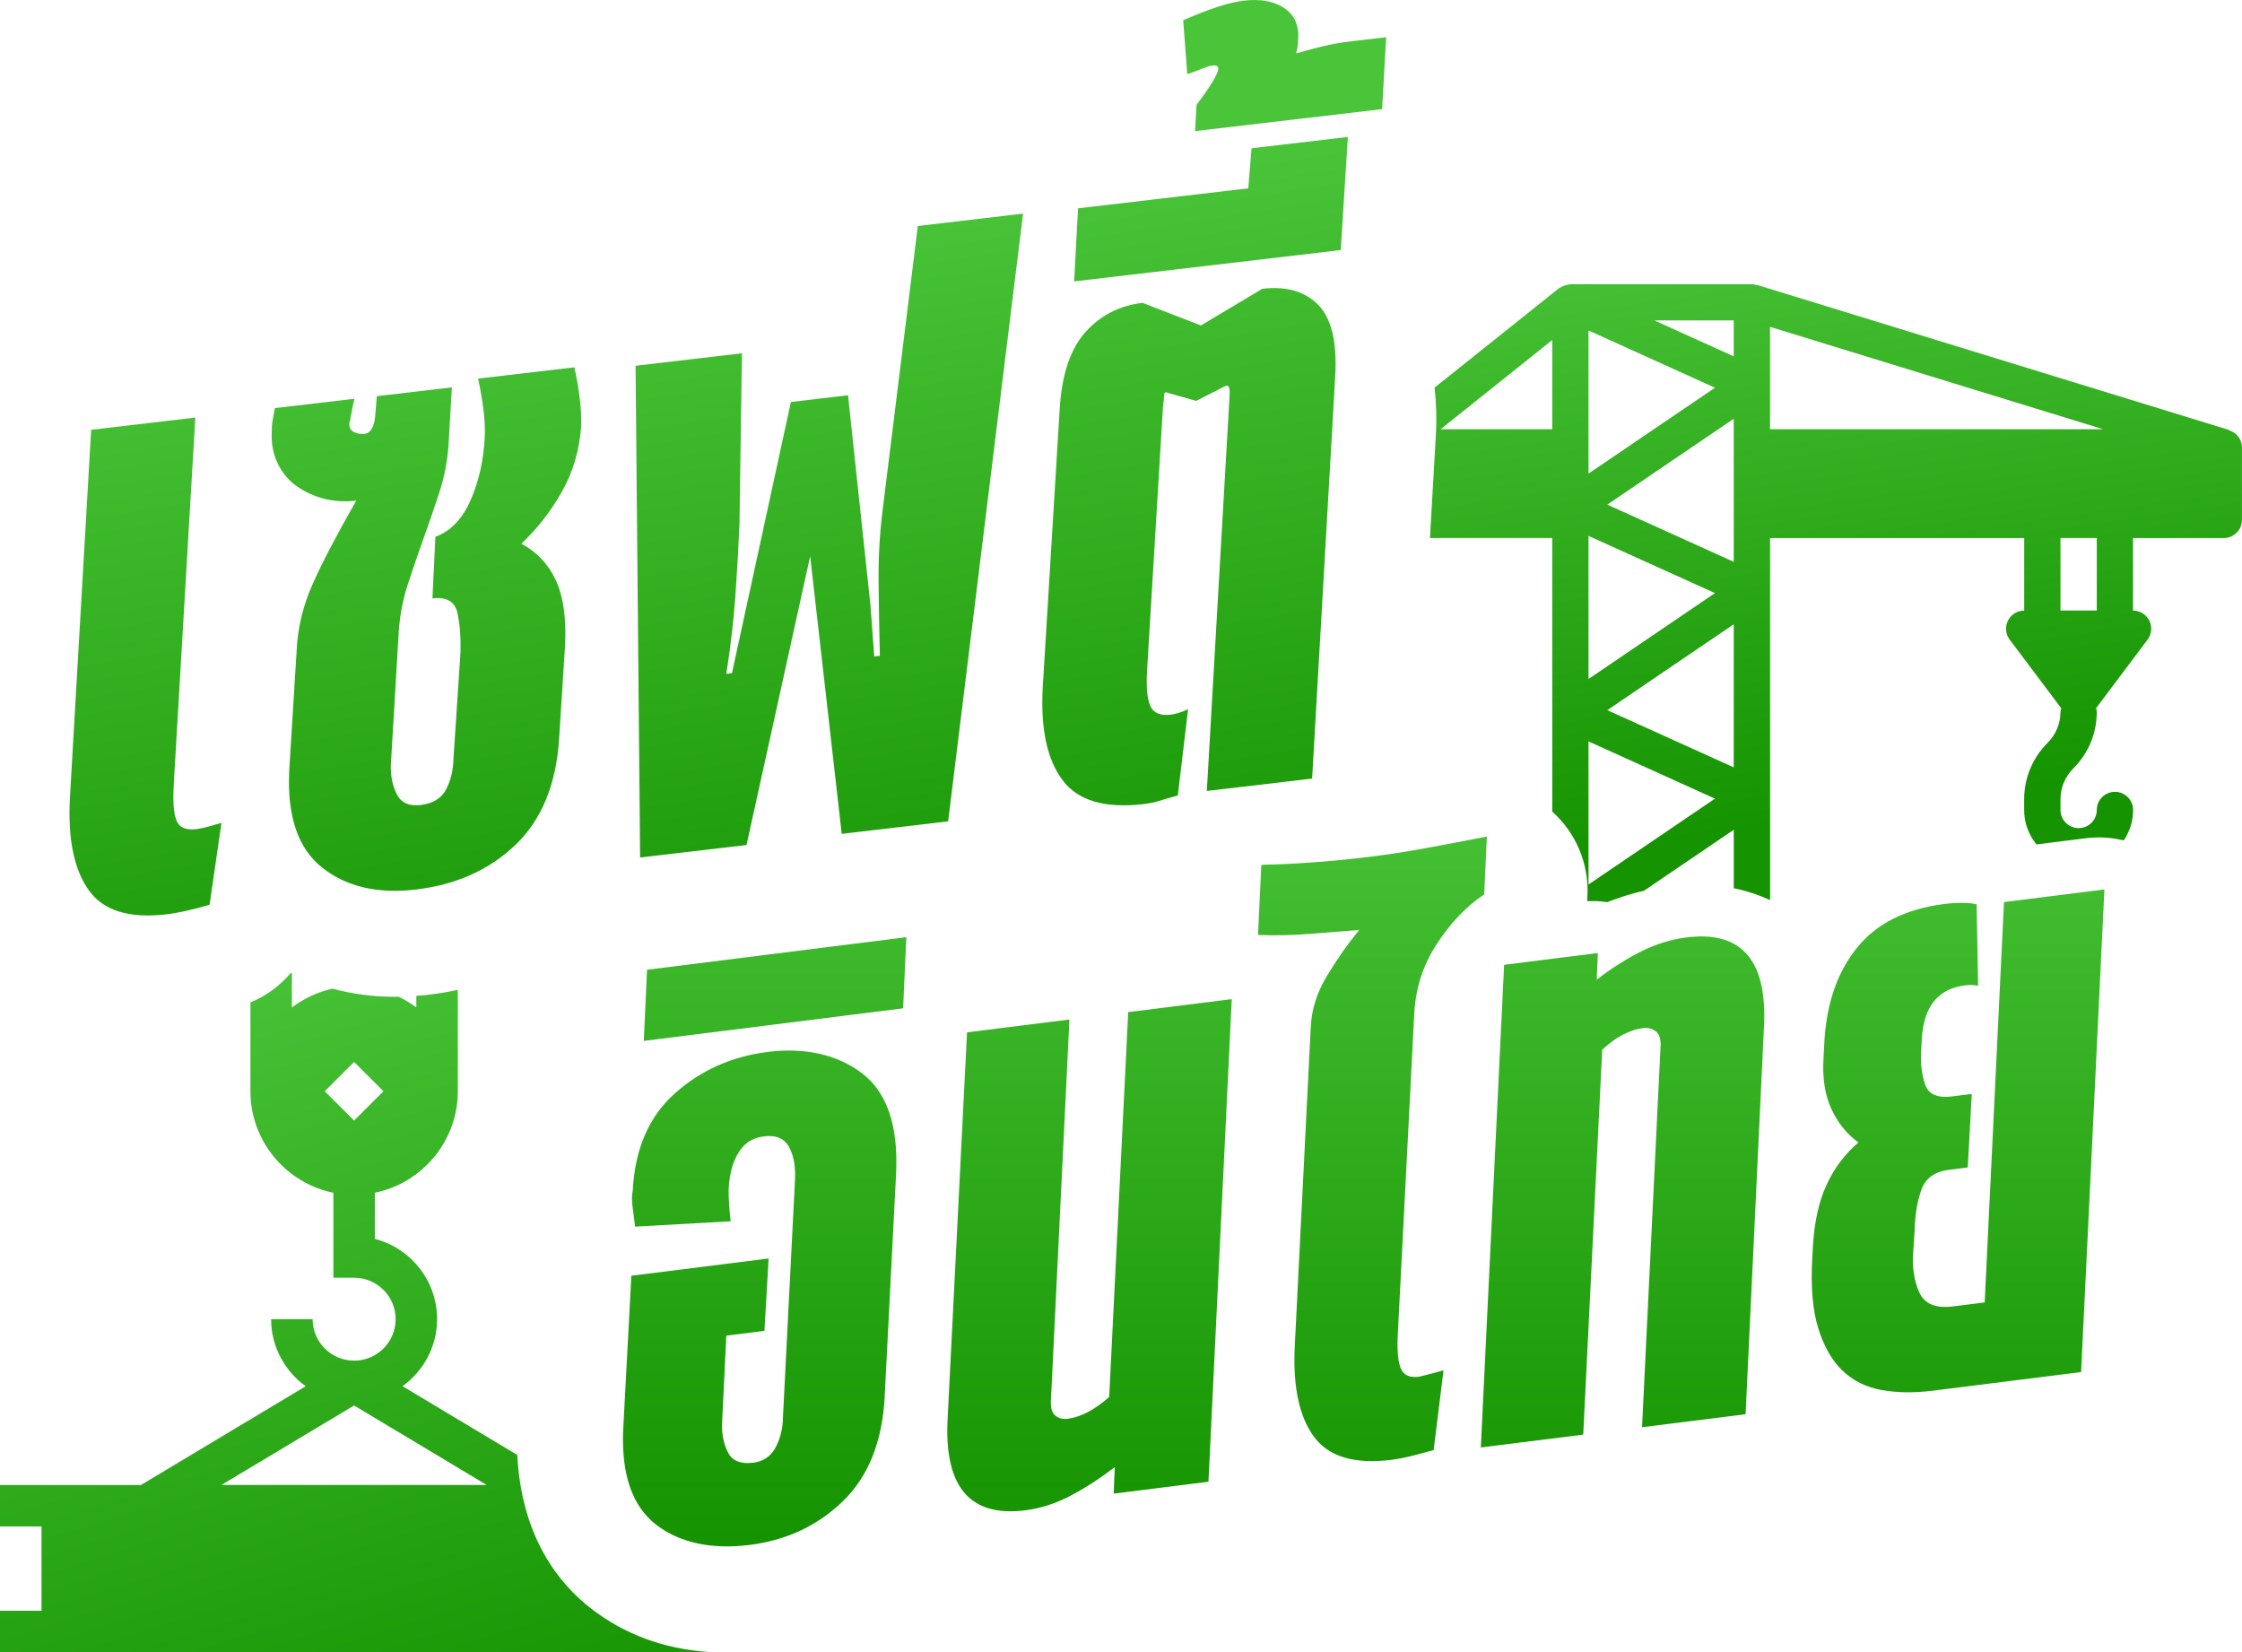
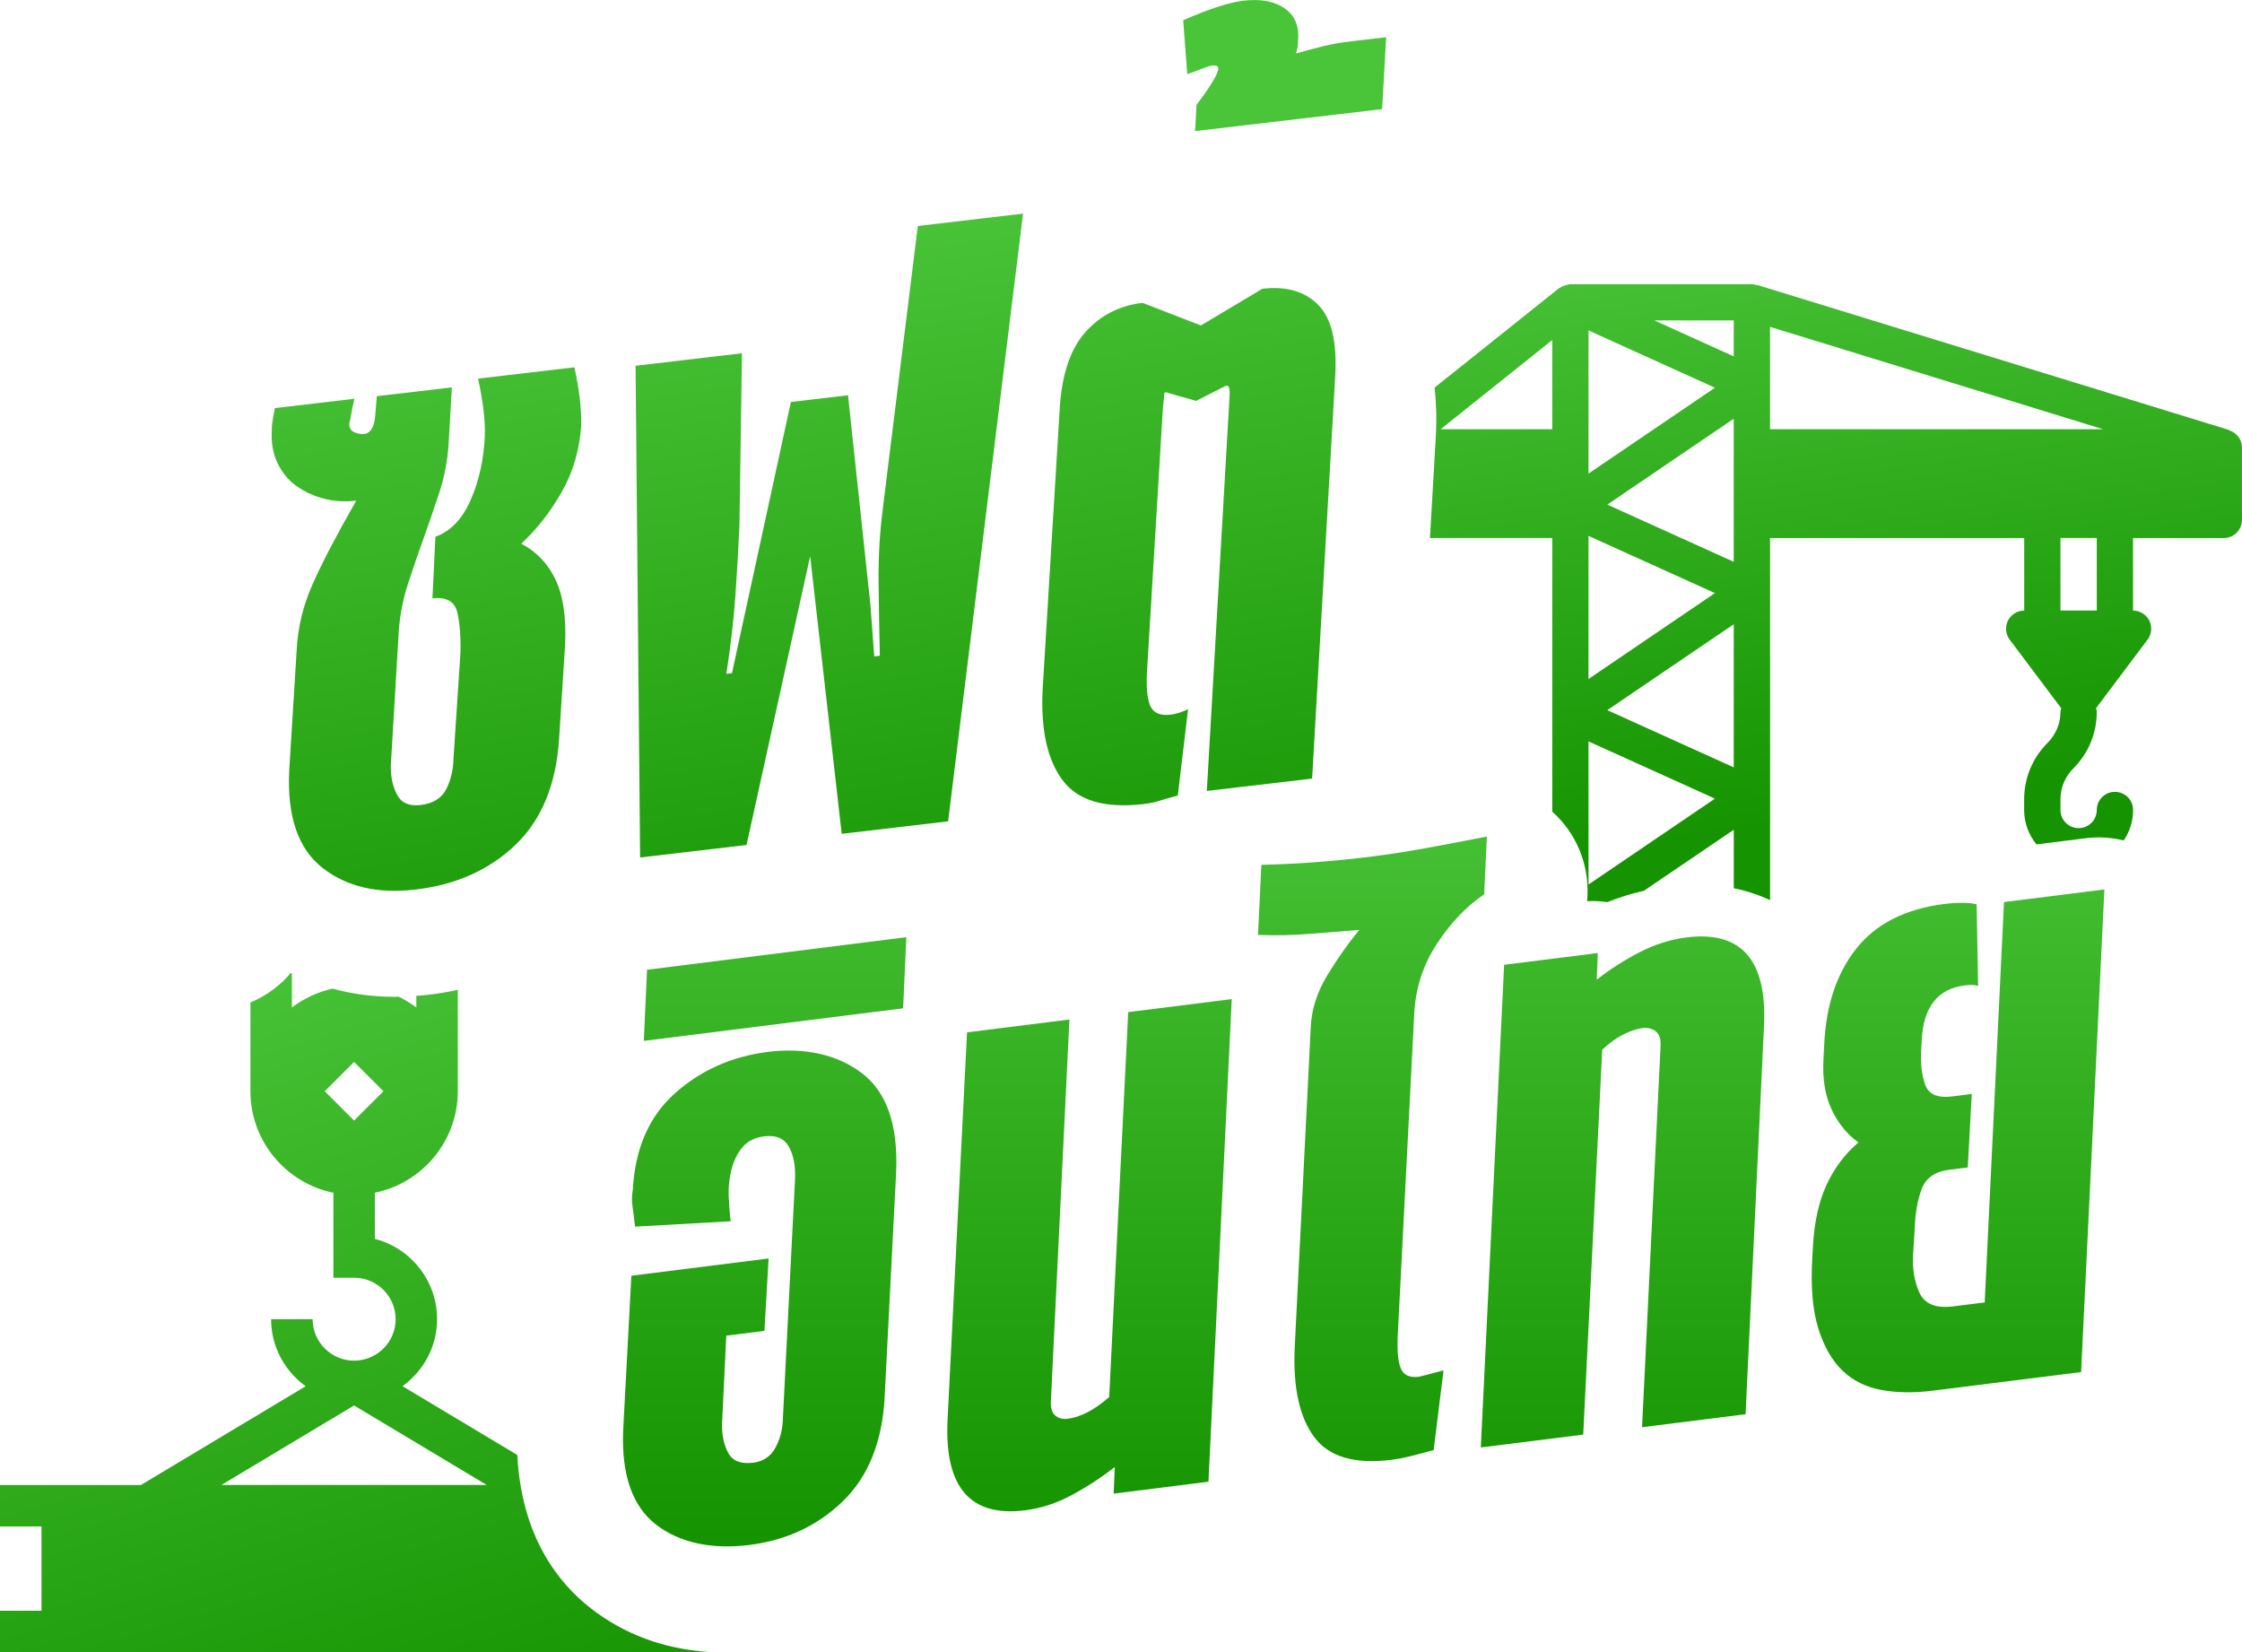
<svg xmlns="http://www.w3.org/2000/svg" width="114" height="84" viewBox="0 0 114 84" fill="none">
  <g clip-path="url(#clip0_159_143)">
-     <path d="M8.838 39.869C8.783 40.723 8.826 41.333 8.966 41.699C9.104 42.068 9.44 42.22 9.973 42.158C10.087 42.144 10.227 42.12 10.396 42.08C10.565 42.042 10.853 41.958 11.262 41.835L10.656 46.001C9.799 46.255 9.069 46.417 8.462 46.488C6.563 46.712 5.245 46.3 4.505 45.252C3.764 44.207 3.448 42.657 3.553 40.606L4.635 21.853L9.932 21.23L8.835 39.869H8.838Z" fill="url(#paint0_linear_159_143)" />
    <path d="M23.413 33.198C23.436 32.426 23.386 31.751 23.26 31.169C23.134 30.589 22.71 30.339 21.989 30.425L22.139 27.293C22.915 27.01 23.515 26.382 23.938 25.408C24.362 24.436 24.6 23.35 24.652 22.152C24.681 21.418 24.567 20.453 24.31 19.25L29.207 18.675C29.454 19.799 29.571 20.785 29.554 21.634C29.468 22.875 29.14 23.999 28.567 25.009C27.993 26.019 27.308 26.896 26.508 27.644C27.286 28.053 27.869 28.666 28.255 29.486C28.64 30.306 28.8 31.411 28.733 32.804L28.429 37.569C28.279 39.893 27.536 41.692 26.206 42.961C24.874 44.233 23.182 44.989 21.133 45.229C19.196 45.457 17.613 45.086 16.383 44.114C15.153 43.144 14.594 41.497 14.706 39.178L15.084 33.077C15.139 31.917 15.41 30.788 15.898 29.695C16.383 28.6 17.123 27.188 18.113 25.456C17.544 25.522 17 25.491 16.486 25.358C15.969 25.227 15.501 25.013 15.082 24.716C14.661 24.419 14.337 24.025 14.106 23.533C13.875 23.041 13.78 22.485 13.823 21.864C13.806 21.712 13.856 21.342 13.98 20.75L18.023 20.275C17.944 20.593 17.89 20.859 17.856 21.073C17.823 21.289 17.792 21.437 17.763 21.517C17.752 21.75 17.837 21.902 18.02 21.979C18.201 22.055 18.37 22.081 18.52 22.064C18.863 22.024 19.051 21.674 19.089 21.016L19.16 20.144L22.977 19.695L22.806 22.656C22.746 23.471 22.592 24.267 22.337 25.047C22.082 25.826 21.816 26.599 21.542 27.361C21.266 28.124 21.002 28.897 20.747 29.676C20.493 30.456 20.336 31.252 20.279 32.067L19.872 38.919C19.862 39.496 19.969 39.993 20.191 40.409C20.412 40.825 20.809 40.998 21.378 40.932C22.023 40.856 22.463 40.582 22.696 40.114C22.93 39.646 23.051 39.121 23.06 38.543L23.413 33.196V33.198Z" fill="url(#paint1_linear_159_143)" />
    <path d="M52.02 10.863L48.21 41.761L42.799 42.396L41.195 28.281L37.959 42.964L32.548 43.598L32.317 18.597L37.728 17.962L37.599 26.684C37.547 27.882 37.478 29.092 37.392 30.313C37.304 31.535 37.152 32.851 36.933 34.261L37.219 34.227L40.215 20.439L43.12 20.096L44.258 30.746L44.453 33.377L44.738 33.343C44.71 32.117 44.686 30.869 44.674 29.603C44.66 28.336 44.731 27.079 44.893 25.829L46.668 11.491L52.022 10.861L52.02 10.863Z" fill="url(#paint2_linear_159_143)" />
    <path d="M64.191 14.682C65.405 14.54 66.352 14.813 67.03 15.502C67.708 16.192 67.996 17.408 67.891 19.15L66.718 39.587L61.364 40.216L62.521 20.127C62.547 19.702 62.471 19.538 62.29 19.635L60.819 20.384L59.384 19.975C59.261 19.913 59.199 19.949 59.194 20.084C59.189 20.22 59.168 20.443 59.13 20.755L58.328 34.054C58.273 34.907 58.328 35.516 58.485 35.882C58.644 36.248 58.987 36.4 59.52 36.338C59.786 36.307 60.084 36.214 60.412 36.06L59.889 40.447C59.403 40.58 59.068 40.677 58.885 40.737C58.699 40.796 58.454 40.846 58.152 40.882C56.177 41.115 54.801 40.708 54.026 39.665C53.247 38.622 52.912 37.077 53.017 35.026L53.883 20.795C53.985 19.053 54.421 17.753 55.184 16.893C55.948 16.035 56.919 15.536 58.097 15.398L61.062 16.548L64.191 14.68V14.682Z" fill="url(#paint3_linear_159_143)" />
-     <path d="M68.536 6.963L68.174 12.715L54.618 14.307L54.816 10.592L63.472 9.575L63.637 7.538L68.534 6.963H68.536Z" fill="url(#paint4_linear_159_143)" />
    <path d="M65.997 2.072C66.007 2.148 65.997 2.255 65.978 2.391C65.954 2.529 65.93 2.638 65.902 2.716C66.349 2.588 66.797 2.467 67.246 2.358C67.696 2.246 68.167 2.163 68.66 2.106L70.483 1.892L70.278 5.549L60.767 6.666L60.841 5.331C61.574 4.361 61.945 3.741 61.95 3.47C61.935 3.356 61.835 3.311 61.645 3.332C61.531 3.346 61.374 3.394 61.171 3.475C60.969 3.555 60.703 3.655 60.37 3.772L60.162 1.029C61.481 0.452 62.502 0.121 63.223 0.036C64.096 -0.067 64.793 0.062 65.319 0.423C65.843 0.784 66.071 1.336 66.004 2.072H65.997Z" fill="url(#paint5_linear_159_143)" />
    <path d="M44.983 71.057C44.855 73.322 44.148 75.078 42.861 76.326C41.573 77.574 39.989 78.318 38.104 78.553C36.219 78.788 34.566 78.456 33.359 77.519C32.153 76.585 31.596 74.986 31.686 72.728L32.103 64.864L39.082 63.987L38.87 67.666L36.931 67.911L36.712 72.433C36.707 72.996 36.817 73.479 37.035 73.883C37.254 74.287 37.678 74.448 38.306 74.37C38.822 74.306 39.203 74.042 39.444 73.581C39.686 73.12 39.808 72.609 39.812 72.046L40.426 59.942C40.453 59.265 40.346 58.716 40.108 58.295C39.867 57.877 39.451 57.703 38.861 57.777C38.38 57.836 38.009 58.024 37.749 58.338C37.488 58.651 37.302 59.032 37.19 59.476C37.078 59.921 37.031 60.377 37.052 60.843C37.074 61.309 37.107 61.727 37.154 62.095L32.293 62.368C32.238 61.926 32.193 61.568 32.157 61.289C32.122 61.011 32.127 60.76 32.174 60.529C32.283 58.419 32.995 56.772 34.311 55.595C35.624 54.419 37.207 53.713 39.053 53.482C40.9 53.252 42.566 53.604 43.831 54.569C45.097 55.533 45.676 57.223 45.566 59.633L44.981 71.06L44.983 71.057Z" fill="url(#paint6_linear_159_143)" />
    <path d="M45.921 51.267L32.736 52.924L32.9 49.307L46.085 47.65L45.921 51.267Z" fill="url(#paint7_linear_159_143)" />
    <path d="M62.632 50.797L61.447 75.337L56.629 75.943L56.684 74.589C56.001 75.124 55.272 75.601 54.499 76.015C53.726 76.431 52.933 76.69 52.122 76.792C49.352 77.139 48.039 75.639 48.177 72.286L49.171 52.489L54.378 51.836L53.438 71.176C53.409 71.554 53.481 71.818 53.65 71.965C53.819 72.112 54.033 72.169 54.29 72.136C54.954 72.053 55.658 71.682 56.4 71.029L57.367 51.46L62.63 50.799L62.632 50.797Z" fill="url(#paint8_linear_159_143)" />
    <path d="M64.753 43.955C65.573 43.926 66.411 43.879 67.265 43.807C68.12 43.739 68.972 43.648 69.821 43.541C70.671 43.434 71.58 43.292 72.553 43.113C73.524 42.935 74.54 42.743 75.603 42.533L75.468 45.473C74.568 46.075 73.764 46.916 73.057 47.997C72.35 49.079 71.965 50.279 71.908 51.598L71.078 67.775C71.032 68.605 71.078 69.199 71.218 69.555C71.356 69.912 71.665 70.061 72.146 70C72.22 69.99 72.638 69.881 73.4 69.674L72.898 73.728C72.389 73.869 71.982 73.976 71.672 74.052C71.363 74.128 71.061 74.185 70.766 74.223C68.881 74.46 67.568 74.073 66.82 73.061C66.073 72.051 65.745 70.546 65.831 68.547L66.647 52.258C66.682 51.355 66.956 50.476 67.468 49.625C67.979 48.774 68.529 47.992 69.114 47.282C68.408 47.334 67.601 47.398 66.69 47.474C65.781 47.553 64.874 47.572 63.967 47.536L64.136 43.974L64.753 43.952V43.955Z" fill="url(#paint9_linear_159_143)" />
    <path d="M88.758 71.906L83.494 72.566L84.434 53.226C84.46 52.848 84.382 52.586 84.194 52.441C84.006 52.297 83.784 52.239 83.525 52.273C83.23 52.311 82.904 52.418 82.552 52.591C82.2 52.767 81.838 53.029 81.469 53.373L80.503 72.942L75.296 73.595L76.481 49.055L81.245 48.456L81.191 49.811C81.874 49.276 82.602 48.81 83.377 48.411C84.153 48.014 84.946 47.764 85.759 47.662C88.529 47.315 89.843 48.798 89.698 52.114L88.758 71.903V71.906Z" fill="url(#paint10_linear_159_143)" />
    <path d="M107.004 45.221L105.819 69.762L98.285 70.708C97.324 70.829 96.451 70.817 95.663 70.672C94.876 70.527 94.214 70.199 93.681 69.686C93.148 69.173 92.739 68.455 92.453 67.535C92.168 66.615 92.068 65.439 92.148 64.004L92.182 63.381C92.251 62.136 92.484 61.085 92.881 60.23C93.281 59.374 93.819 58.661 94.497 58.088C93.919 57.675 93.464 57.114 93.131 56.406C92.798 55.697 92.66 54.835 92.72 53.815L92.753 53.193C92.834 51.158 93.376 49.509 94.38 48.24C95.382 46.971 96.881 46.21 98.876 45.961C99.171 45.922 99.468 45.906 99.768 45.904C100.068 45.904 100.315 45.93 100.508 45.98L100.582 50.129C100.425 50.074 100.199 50.065 99.903 50.103C98.538 50.274 97.807 51.191 97.717 52.85L97.683 53.473C97.652 54.115 97.721 54.675 97.895 55.16C98.069 55.645 98.523 55.84 99.263 55.747L100.26 55.621L100.056 59.357L99.114 59.476C98.373 59.569 97.902 59.909 97.695 60.498C97.488 61.087 97.376 61.755 97.357 62.509L97.281 63.699C97.227 64.455 97.329 65.125 97.591 65.712C97.852 66.297 98.426 66.535 99.311 66.423L100.917 66.221L101.898 45.865L106.995 45.224L107.004 45.221Z" fill="url(#paint11_linear_159_143)" />
    <path d="M26.304 73.978L20.467 70.48C21.526 69.714 22.225 68.476 22.225 67.072C22.225 65.111 20.878 63.459 19.06 62.991V60.643C21.464 60.154 23.279 58.026 23.279 55.481V50.329C22.787 50.436 22.282 50.519 21.764 50.581C21.564 50.604 21.366 50.619 21.169 50.633V51.225C20.89 51.013 20.588 50.83 20.271 50.676C20.205 50.676 20.136 50.683 20.069 50.683C18.97 50.683 17.911 50.54 16.909 50.267C16.148 50.436 15.446 50.768 14.841 51.225V49.485C14.825 49.475 14.808 49.471 14.791 49.461C14.244 50.115 13.54 50.635 12.733 50.97V55.483C12.733 58.026 14.549 60.156 16.952 60.645V64.966H18.006C19.17 64.966 20.117 65.912 20.117 67.074C20.117 68.236 19.17 69.182 18.006 69.182C16.843 69.182 15.896 68.236 15.896 67.074H13.785C13.785 68.479 14.482 69.714 15.543 70.482L7.165 75.504H0V77.612H2.111V81.897H0V84.005H36.008V83.993C33.742 83.836 31.743 83.094 30.049 81.78C28.41 80.509 26.518 78.151 26.304 73.983V73.978ZM16.512 55.483L18.004 53.993L19.496 55.483L18.004 56.974L16.512 55.483ZM11.262 75.501L18.004 71.461L24.745 75.501H11.265H11.262Z" fill="url(#paint12_linear_159_143)" />
    <path d="M113.346 21.879L113.35 21.864L89.353 14.49L89.348 14.504C89.262 14.478 89.174 14.45 89.079 14.45H79.849C79.825 14.45 79.803 14.461 79.779 14.464C79.739 14.466 79.706 14.478 79.665 14.488C79.546 14.514 79.437 14.556 79.339 14.623C79.318 14.637 79.292 14.635 79.273 14.652L72.943 19.709C73.034 20.491 73.057 21.325 73.005 22.212L72.71 27.354H78.928V41.267C80.134 42.346 80.793 43.91 80.719 45.528L80.705 45.82C80.793 45.816 80.881 45.813 80.972 45.813C81.226 45.813 81.481 45.832 81.731 45.868C82.342 45.623 82.963 45.433 83.594 45.288L88.158 42.189V45.162C88.848 45.302 89.462 45.514 90.004 45.766V27.357H102.926V31.045C102.576 31.045 102.257 31.242 102.1 31.554C101.943 31.865 101.976 32.241 102.185 32.519L104.808 36.01C104.796 36.072 104.77 36.129 104.77 36.193C104.77 36.787 104.536 37.346 104.118 37.766C103.349 38.534 102.923 39.556 102.923 40.644V41.184C102.923 41.847 103.159 42.458 103.551 42.933L106.055 42.619C106.281 42.591 106.504 42.576 106.728 42.576C107.154 42.576 107.575 42.633 107.987 42.731C108.287 42.289 108.463 41.756 108.463 41.184C108.463 40.675 108.051 40.261 107.539 40.261C107.028 40.261 106.616 40.673 106.616 41.184C106.616 41.695 106.202 42.106 105.693 42.106C105.184 42.106 104.77 41.692 104.77 41.184V40.644C104.77 40.05 105.003 39.492 105.422 39.071C106.193 38.303 106.616 37.281 106.616 36.193C106.616 36.129 106.592 36.072 106.578 36.01L109.2 32.519C109.41 32.241 109.443 31.865 109.286 31.554C109.129 31.242 108.81 31.045 108.46 31.045V27.357H113.074C113.584 27.357 113.998 26.946 113.998 26.435V22.746C113.998 22.333 113.719 21.995 113.343 21.879H113.346ZM78.928 21.824H73.252L78.928 17.29V21.824ZM80.772 22.746V16.802L87.201 19.714L80.772 24.079V22.749V22.746ZM80.772 27.247L87.201 30.156L80.772 34.522V27.245V27.247ZM80.772 44.972V37.697L87.201 40.606L80.772 44.972ZM88.156 39.016L81.728 36.107L88.156 31.741V39.016ZM88.156 22.746V28.566L81.728 25.657L88.156 21.292V22.746ZM88.156 18.119L84.12 16.291H88.156V18.119ZM106.616 31.043H104.77V27.354H106.616V31.043ZM90.002 21.824V16.619L106.937 21.824H90.002Z" fill="url(#paint13_linear_159_143)" />
  </g>
  <defs>
    <linearGradient id="paint0_linear_159_143" x1="4.343" y1="16.807" x2="10.685" y2="56.501" gradientUnits="userSpaceOnUse">
      <stop stop-color="#4AC439" />
      <stop offset="1" stop-color="#159300" />
    </linearGradient>
    <linearGradient id="paint1_linear_159_143" x1="19.529" y1="14.381" x2="25.872" y2="54.074" gradientUnits="userSpaceOnUse">
      <stop stop-color="#4AC439" />
      <stop offset="1" stop-color="#159300" />
    </linearGradient>
    <linearGradient id="paint2_linear_159_143" x1="39.708" y1="11.158" x2="46.05" y2="50.849" gradientUnits="userSpaceOnUse">
      <stop stop-color="#4AC439" />
      <stop offset="1" stop-color="#159300" />
    </linearGradient>
    <linearGradient id="paint3_linear_159_143" x1="57.428" y1="8.325" x2="63.771" y2="48.016" gradientUnits="userSpaceOnUse">
      <stop stop-color="#4AC439" />
      <stop offset="1" stop-color="#159300" />
    </linearGradient>
    <linearGradient id="paint4_linear_159_143" x1="61.114" y1="7.736" x2="67.457" y2="47.429" gradientUnits="userSpaceOnUse">
      <stop stop-color="#4AC439" />
      <stop offset="1" stop-color="#159300" />
    </linearGradient>
    <linearGradient id="paint5_linear_159_143" x1="66.049" y1="6.947" x2="72.392" y2="46.64" gradientUnits="userSpaceOnUse">
      <stop stop-color="#4AC439" />
      <stop offset="1" stop-color="#159300" />
    </linearGradient>
    <linearGradient id="paint6_linear_159_143" x1="38.63" y1="38.622" x2="38.63" y2="78.222" gradientUnits="userSpaceOnUse">
      <stop stop-color="#4AC439" />
      <stop offset="1" stop-color="#159300" />
    </linearGradient>
    <linearGradient id="paint7_linear_159_143" x1="39.41" y1="38.622" x2="39.41" y2="78.222" gradientUnits="userSpaceOnUse">
      <stop stop-color="#4AC439" />
      <stop offset="1" stop-color="#159300" />
    </linearGradient>
    <linearGradient id="paint8_linear_159_143" x1="55.399" y1="38.622" x2="55.399" y2="78.222" gradientUnits="userSpaceOnUse">
      <stop stop-color="#4AC439" />
      <stop offset="1" stop-color="#159300" />
    </linearGradient>
    <linearGradient id="paint9_linear_159_143" x1="69.783" y1="38.622" x2="69.783" y2="78.222" gradientUnits="userSpaceOnUse">
      <stop stop-color="#4AC439" />
      <stop offset="1" stop-color="#159300" />
    </linearGradient>
    <linearGradient id="paint10_linear_159_143" x1="82.502" y1="38.622" x2="82.502" y2="78.223" gradientUnits="userSpaceOnUse">
      <stop stop-color="#4AC439" />
      <stop offset="1" stop-color="#159300" />
    </linearGradient>
    <linearGradient id="paint11_linear_159_143" x1="99.563" y1="38.622" x2="99.563" y2="78.222" gradientUnits="userSpaceOnUse">
      <stop stop-color="#4AC439" />
      <stop offset="1" stop-color="#159300" />
    </linearGradient>
    <linearGradient id="paint12_linear_159_143" x1="7.217" y1="48.858" x2="20.358" y2="91.769" gradientUnits="userSpaceOnUse">
      <stop stop-color="#4AC439" />
      <stop offset="1" stop-color="#159300" />
    </linearGradient>
    <linearGradient id="paint13_linear_159_143" x1="91.118" y1="9.753" x2="95.723" y2="41.259" gradientUnits="userSpaceOnUse">
      <stop stop-color="#4AC439" />
      <stop offset="1" stop-color="#159300" />
    </linearGradient>
    <clipPath id="clip0_159_143">
      <rect width="114" height="84" fill="white" />
    </clipPath>
  </defs>
</svg>